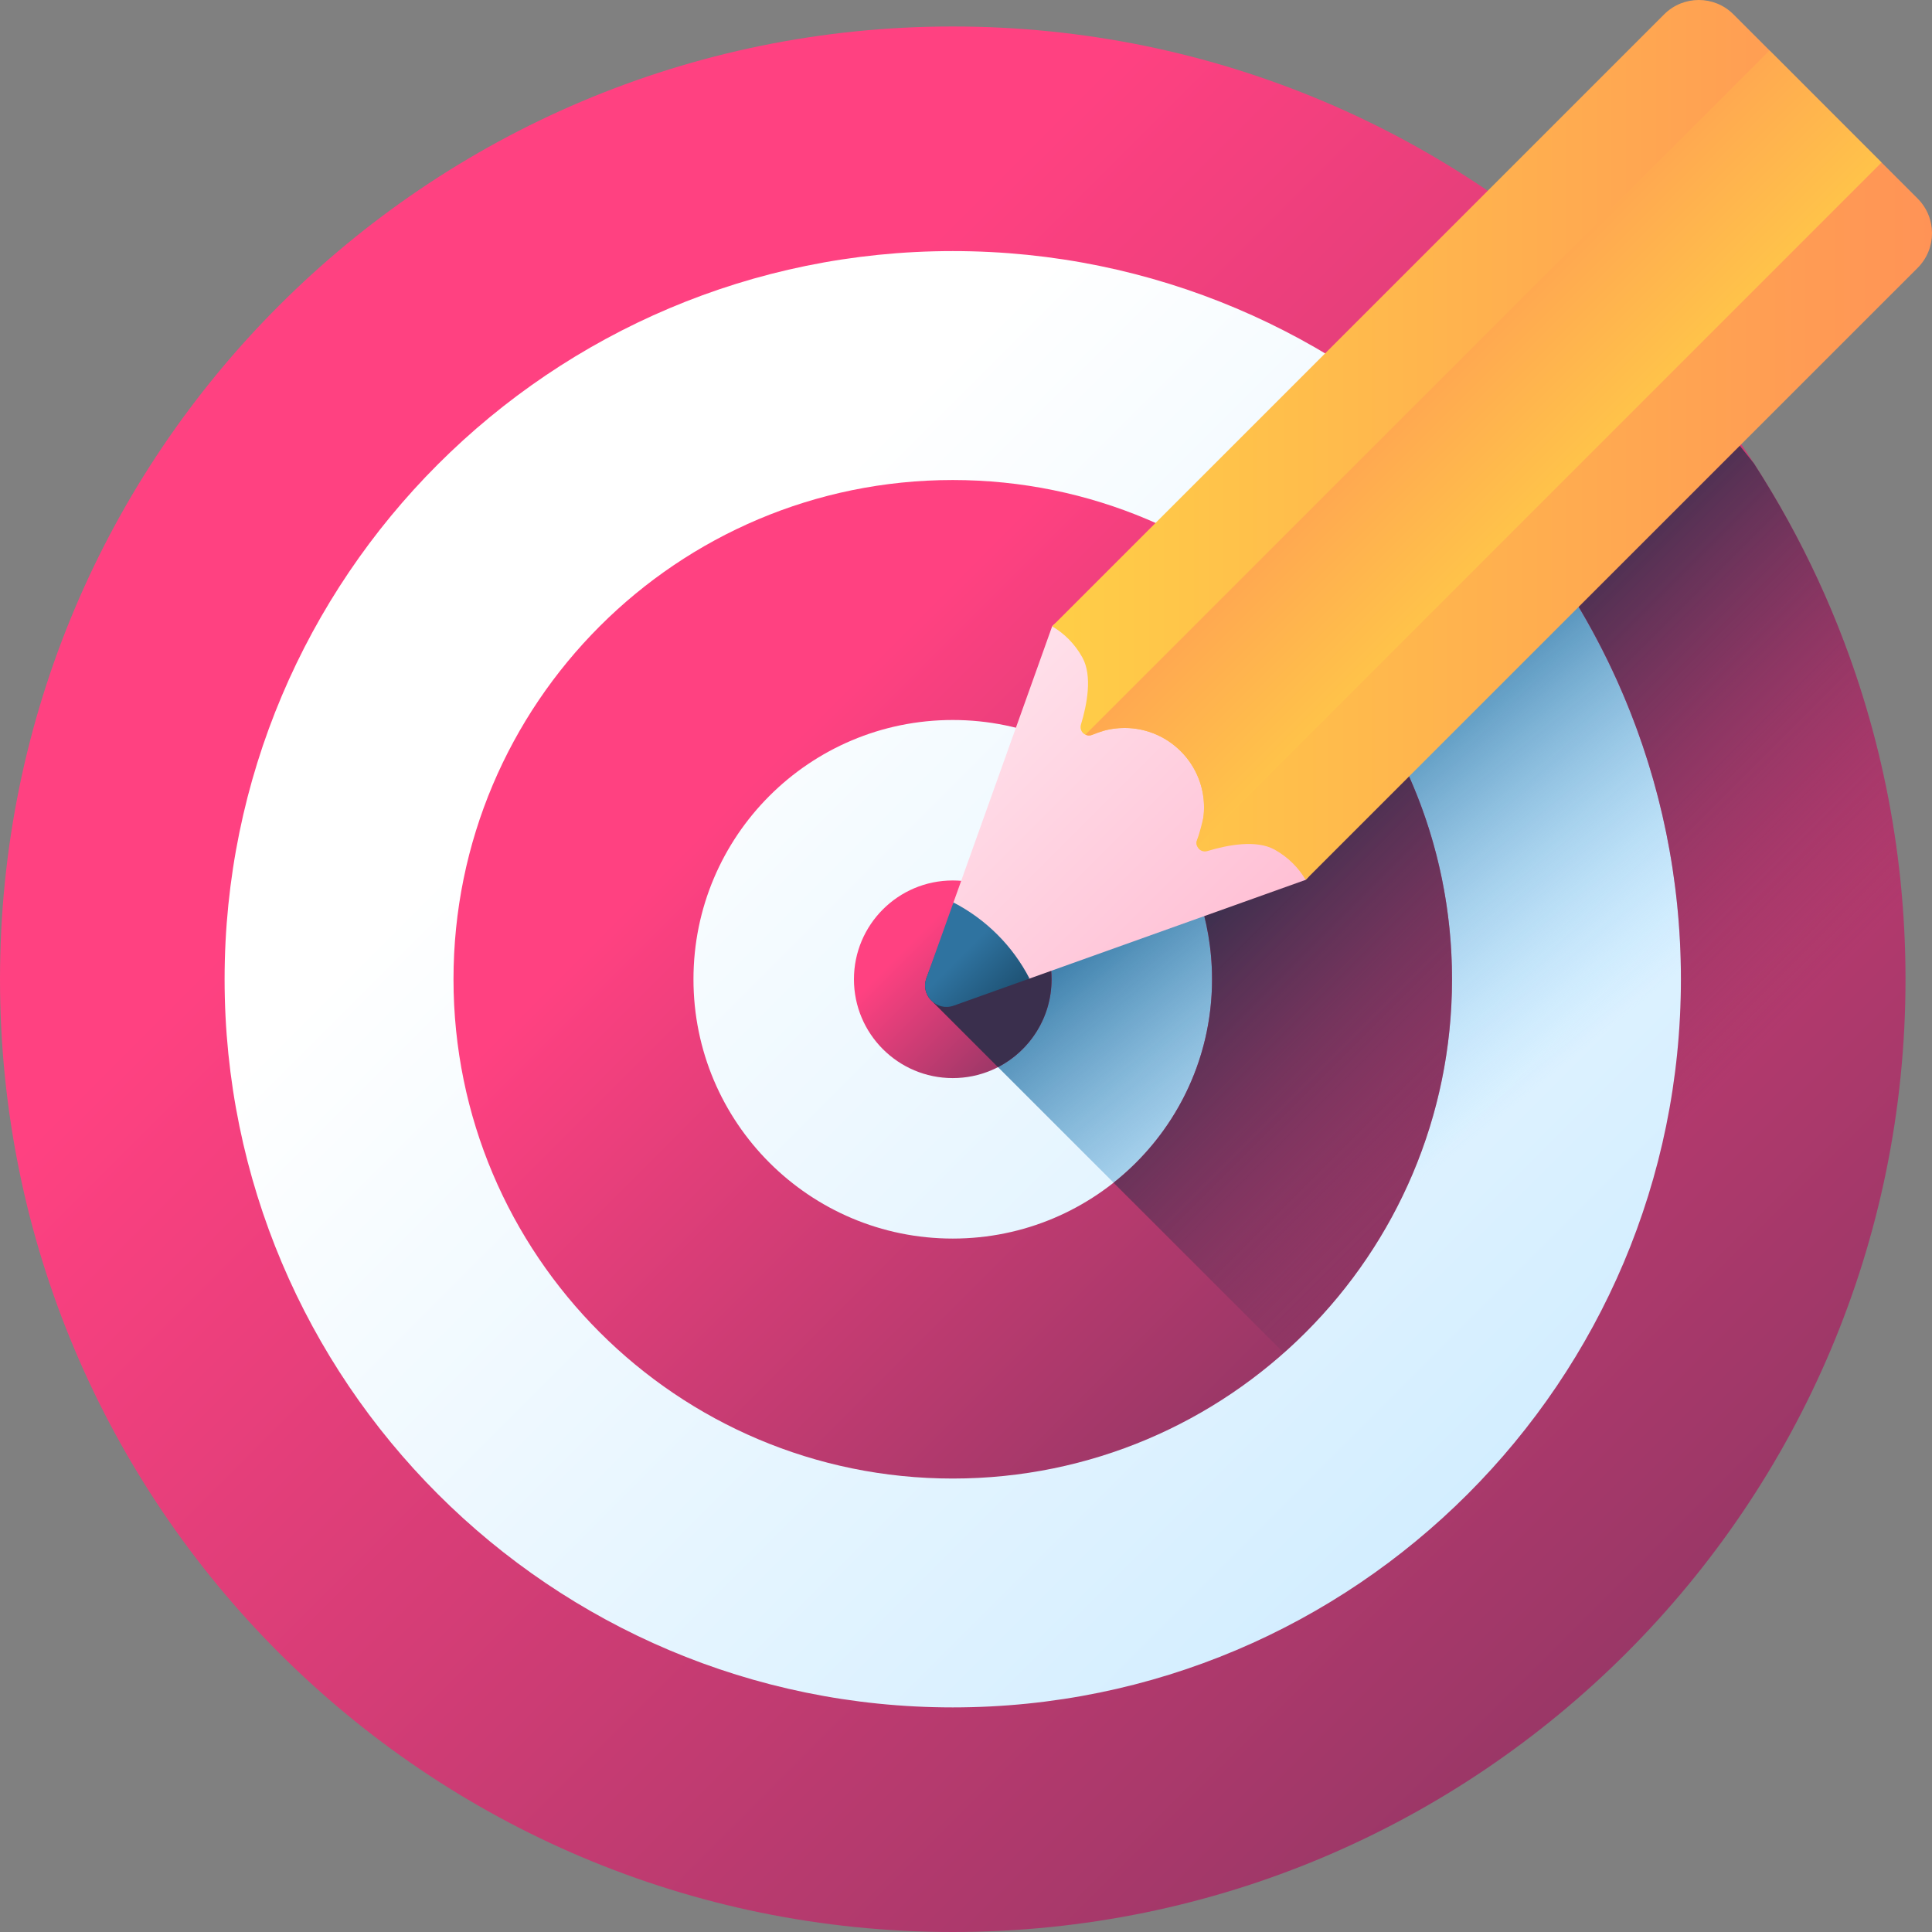
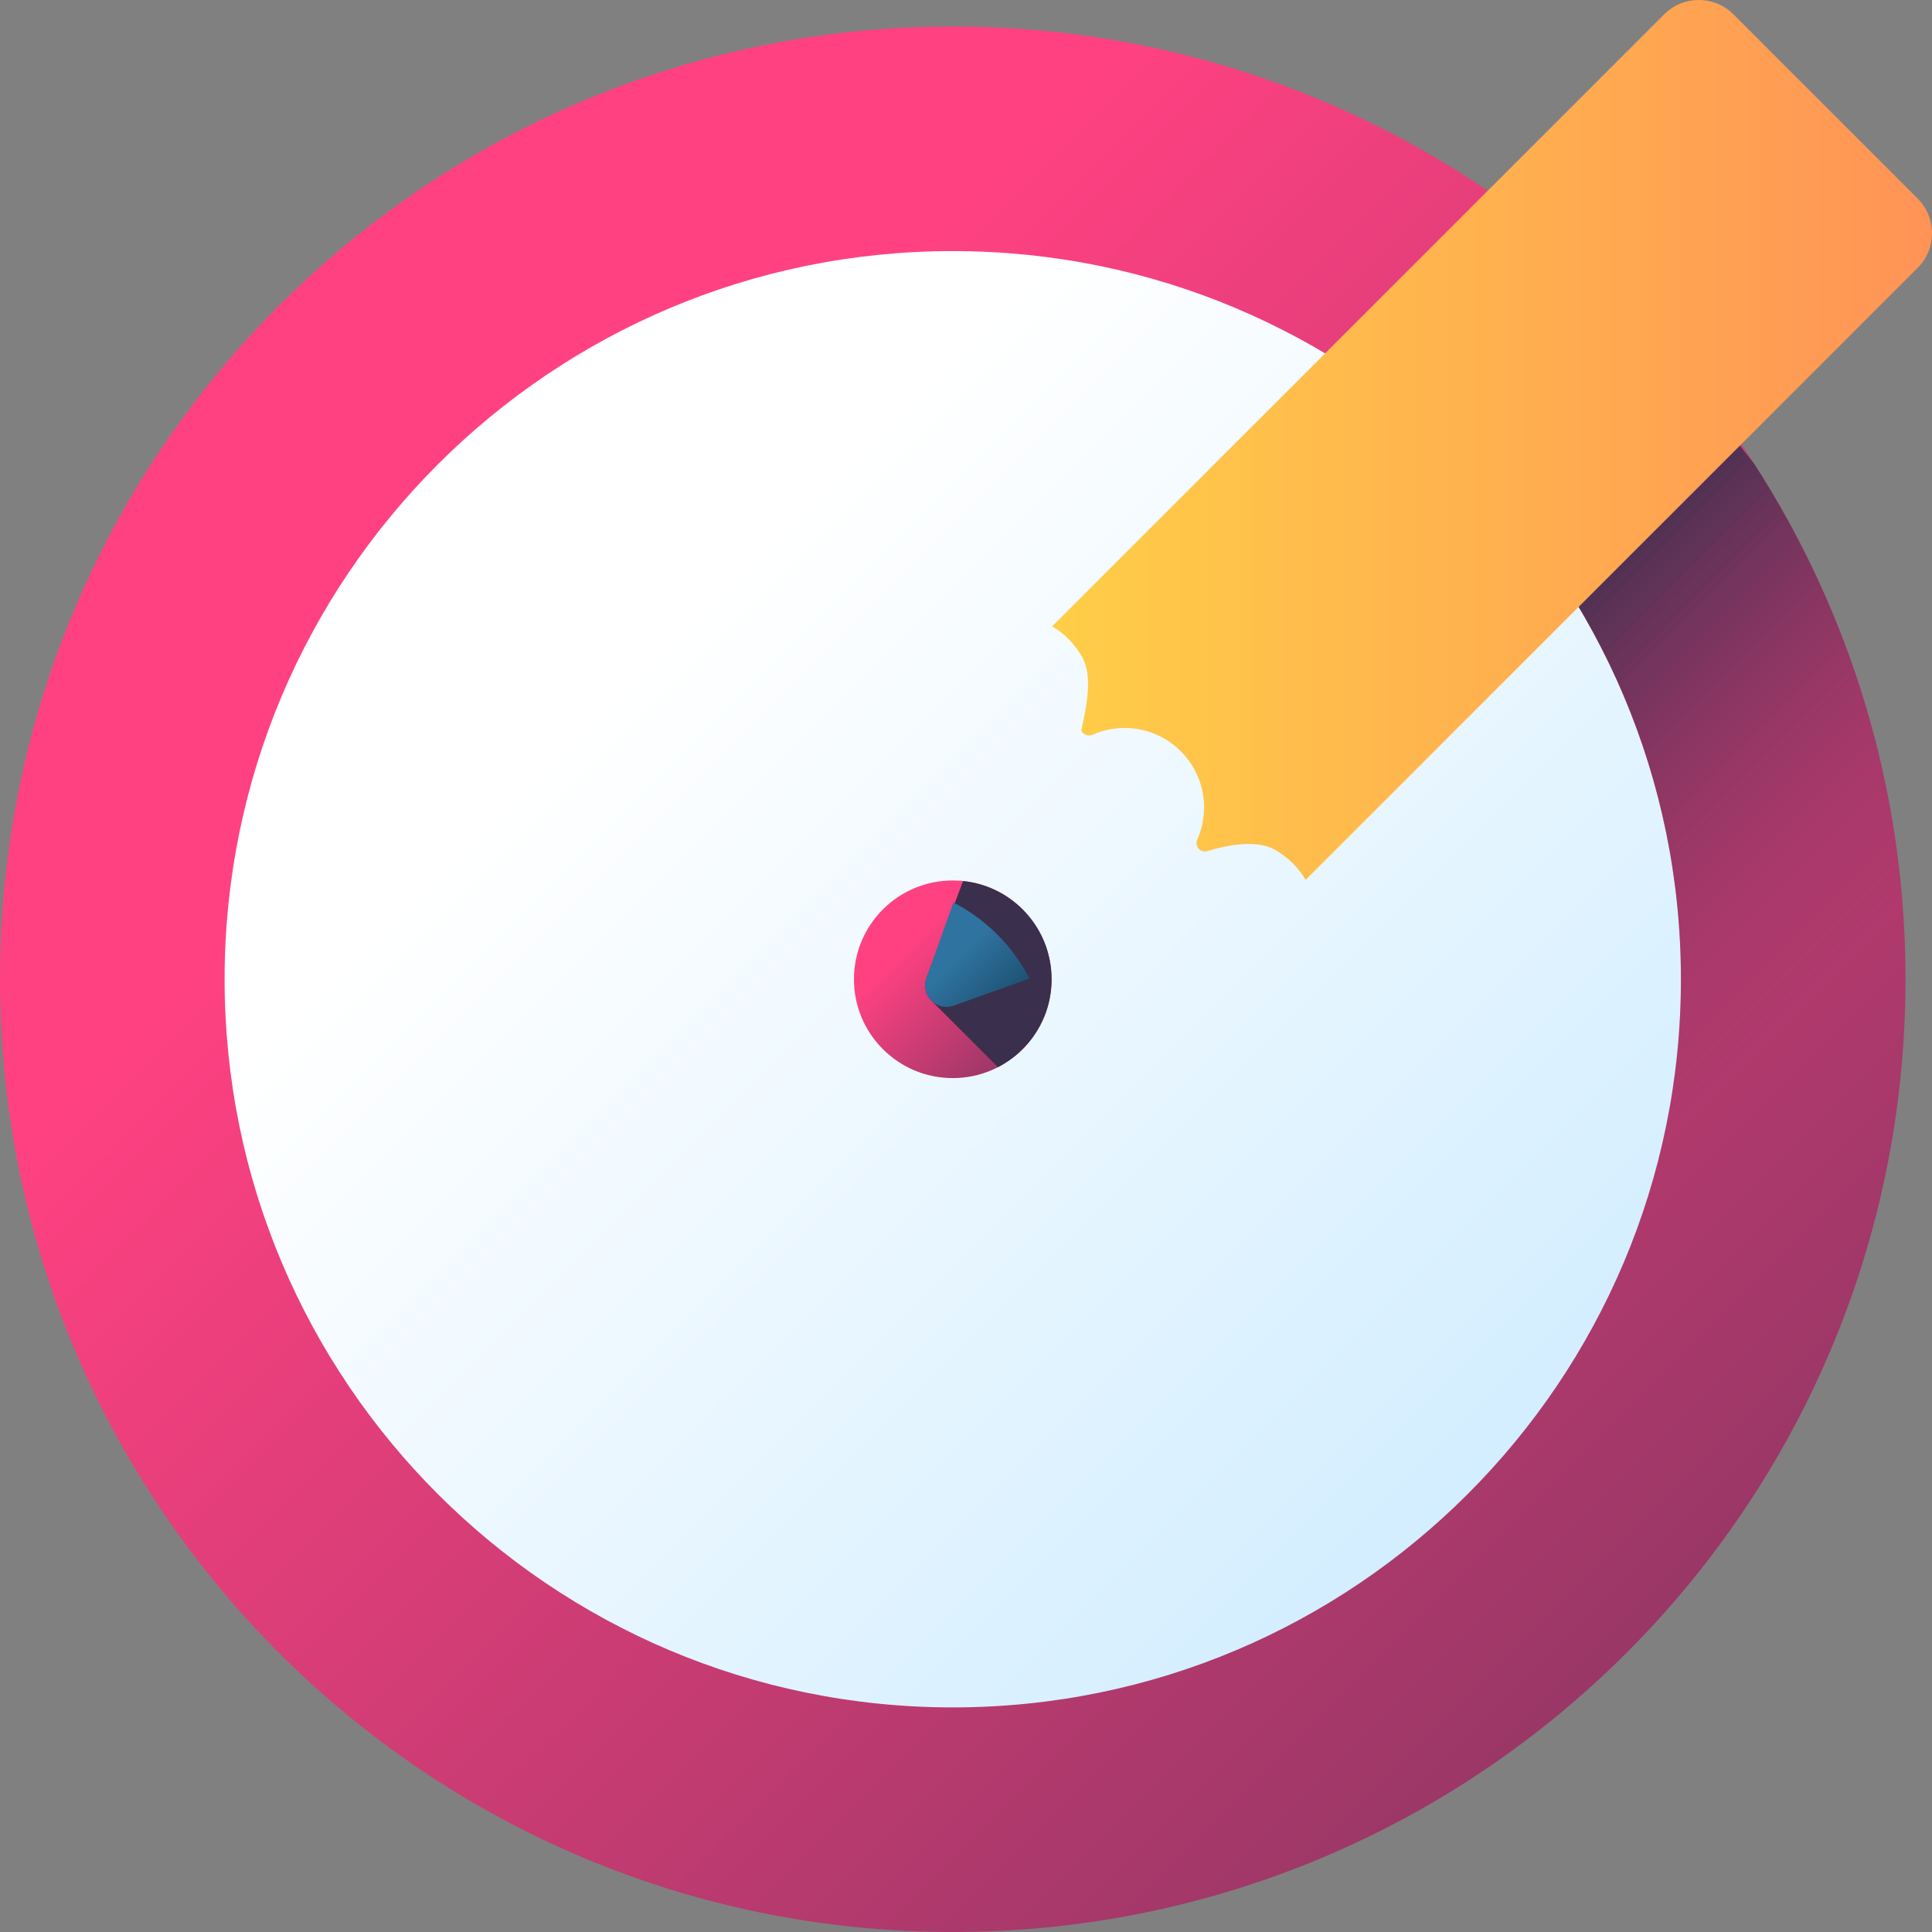
<svg xmlns="http://www.w3.org/2000/svg" width="48" height="48" viewBox="0 0 48 48" fill="none">
  <rect x="0" y="0" width="48" height="48" fill="#808080" stroke="none" />
  <g clip-path="url(#clip0_596_188)">
    <path d="M23.671 43.695C34.367 43.695 43.037 35.025 43.037 24.329C43.037 13.633 34.367 4.963 23.671 4.963C12.975 4.963 4.305 13.633 4.305 24.329C4.305 35.025 12.975 43.695 23.671 43.695Z" fill="url(#paint0_linear_596_188)" />
-     <path d="M36.962 5.207L26.14 16.029L23.015 24.304C22.944 24.501 22.996 24.696 23.113 24.831L39.872 41.584C44.469 37.266 47.342 31.133 47.342 24.328C47.342 16.182 43.227 9.466 36.962 5.207Z" fill="url(#paint1_linear_596_188)" />
    <path d="M23.671 0.658C10.598 0.658 0 11.256 0 24.329C0 37.402 10.598 48 23.671 48C36.744 48 47.342 37.402 47.342 24.329C47.342 11.256 36.744 0.658 23.671 0.658ZM23.671 42.42C13.68 42.42 5.58 34.32 5.58 24.329C5.58 14.338 13.68 6.238 23.671 6.238C33.662 6.238 41.762 14.338 41.762 24.329C41.762 34.32 33.662 42.42 23.671 42.42Z" fill="url(#paint2_linear_596_188)" />
-     <path d="M23.671 11.926C16.82 11.926 11.267 17.48 11.267 24.33C11.267 31.18 16.82 36.734 23.671 36.734C30.521 36.734 36.075 31.18 36.075 24.33C36.075 17.48 30.521 11.926 23.671 11.926ZM23.671 30.772C20.112 30.772 17.229 27.888 17.229 24.33C17.229 20.772 20.112 17.888 23.671 17.888C27.229 17.888 30.113 20.772 30.113 24.33C30.113 27.888 27.229 30.772 23.671 30.772Z" fill="url(#paint3_linear_596_188)" />
    <path d="M23.671 26.785C25.027 26.785 26.126 25.686 26.126 24.33C26.126 22.974 25.027 21.875 23.671 21.875C22.315 21.875 21.216 22.974 21.216 24.33C21.216 25.686 22.315 26.785 23.671 26.785Z" fill="url(#paint4_linear_596_188)" />
    <path d="M43.575 11.512C41.563 8.957 39.251 6.762 36.962 5.207L33.214 8.955C38.346 12.149 41.762 17.839 41.762 24.328C41.762 29.593 39.513 34.332 35.923 37.637L39.872 41.585C44.469 37.268 47.342 31.133 47.342 24.328C47.342 19.605 45.959 15.205 43.575 11.512Z" fill="url(#paint5_linear_596_188)" />
-     <path d="M29.029 13.141C28.066 14.104 27.103 15.066 26.14 16.029L25.354 18.11C28.096 18.849 30.113 21.353 30.113 24.329C30.113 26.378 29.157 28.203 27.666 29.384L31.896 33.612C34.459 31.342 36.075 28.024 36.075 24.329C36.075 19.398 33.197 15.138 29.029 13.141Z" fill="url(#paint6_linear_596_188)" />
    <path d="M23.928 21.889L23.015 24.305C22.945 24.503 22.995 24.697 23.113 24.832L24.794 26.513C25.586 26.105 26.126 25.281 26.126 24.33C26.126 23.06 25.162 22.016 23.928 21.889Z" fill="url(#paint7_linear_596_188)" />
-     <path d="M26.14 15.562L23.688 22.422L23.384 24.329C23.233 24.752 25.578 24.312 25.578 24.312L32.438 21.86C34.182 20.116 27.884 13.818 26.14 15.562Z" fill="url(#paint8_linear_596_188)" />
-     <path d="M47.644 6.655L32.438 21.86C32.265 21.561 32.003 21.297 31.668 21.109C31.209 20.855 30.492 20.994 29.995 21.145C29.887 21.177 29.788 21.121 29.748 21.034C29.735 21.007 29.727 20.977 29.727 20.946C29.727 20.916 29.733 20.885 29.746 20.857C29.747 20.857 29.747 20.856 29.747 20.856C29.775 20.793 29.799 20.729 29.819 20.664L29.847 20.571C29.848 20.569 29.848 20.568 29.848 20.566C29.875 20.466 29.893 20.366 29.903 20.263C29.907 20.23 29.909 20.195 29.911 20.162C29.936 19.708 29.802 19.259 29.532 18.893C29.473 18.812 29.407 18.735 29.336 18.665C29.14 18.469 28.906 18.316 28.648 18.217C28.39 18.118 28.114 18.074 27.838 18.089C27.805 18.091 27.77 18.093 27.737 18.097C27.634 18.107 27.533 18.125 27.434 18.152C27.432 18.152 27.431 18.152 27.429 18.153L27.336 18.18C27.302 18.191 27.27 18.202 27.238 18.215C27.207 18.226 27.176 18.239 27.145 18.253C27.144 18.253 27.144 18.253 27.143 18.254C27.115 18.267 27.084 18.273 27.054 18.273C27.023 18.272 26.993 18.265 26.966 18.252C26.92 18.231 26.884 18.194 26.864 18.149C26.844 18.104 26.841 18.052 26.855 18.005C27.006 17.508 27.145 16.792 26.891 16.334C26.704 15.997 26.44 15.735 26.14 15.562L41.346 0.356C41.821 -0.119 42.591 -0.119 43.066 0.356L43.964 1.254L46.746 4.036L47.644 4.934C48.119 5.409 48.119 6.179 47.644 6.655Z" fill="url(#paint9_linear_596_188)" />
-     <path d="M46.746 4.037L29.748 21.035C29.735 21.007 29.728 20.977 29.727 20.946C29.727 20.916 29.733 20.886 29.746 20.858C29.747 20.858 29.747 20.857 29.747 20.857C29.775 20.793 29.894 20.365 29.904 20.263C29.908 20.229 29.91 20.196 29.912 20.162C29.926 19.886 29.883 19.61 29.783 19.352C29.684 19.094 29.532 18.86 29.336 18.665C29.141 18.469 28.906 18.316 28.648 18.217C28.39 18.118 28.114 18.074 27.838 18.089C27.805 18.09 27.772 18.092 27.737 18.097C27.635 18.106 27.534 18.125 27.435 18.152C27.433 18.152 27.431 18.152 27.429 18.153C27.398 18.161 27.176 18.239 27.145 18.253C27.144 18.253 27.144 18.253 27.143 18.254C27.115 18.267 27.085 18.273 27.054 18.273C27.023 18.273 26.993 18.265 26.966 18.252L43.964 1.254L46.746 4.037Z" fill="url(#paint10_linear_596_188)" />
+     <path d="M47.644 6.655L32.438 21.86C32.265 21.561 32.003 21.297 31.668 21.109C31.209 20.855 30.492 20.994 29.995 21.145C29.887 21.177 29.788 21.121 29.748 21.034C29.735 21.007 29.727 20.977 29.727 20.946C29.727 20.916 29.733 20.885 29.746 20.857C29.747 20.857 29.747 20.856 29.747 20.856C29.775 20.793 29.799 20.729 29.819 20.664L29.847 20.571C29.848 20.569 29.848 20.568 29.848 20.566C29.875 20.466 29.893 20.366 29.903 20.263C29.907 20.23 29.909 20.195 29.911 20.162C29.936 19.708 29.802 19.259 29.532 18.893C29.473 18.812 29.407 18.735 29.336 18.665C29.14 18.469 28.906 18.316 28.648 18.217C28.39 18.118 28.114 18.074 27.838 18.089C27.805 18.091 27.77 18.093 27.737 18.097C27.634 18.107 27.533 18.125 27.434 18.152C27.432 18.152 27.431 18.152 27.429 18.153L27.336 18.18C27.302 18.191 27.27 18.202 27.238 18.215C27.207 18.226 27.176 18.239 27.145 18.253C27.144 18.253 27.144 18.253 27.143 18.254C27.115 18.267 27.084 18.273 27.054 18.273C27.023 18.272 26.993 18.265 26.966 18.252C26.92 18.231 26.884 18.194 26.864 18.149C27.006 17.508 27.145 16.792 26.891 16.334C26.704 15.997 26.44 15.735 26.14 15.562L41.346 0.356C41.821 -0.119 42.591 -0.119 43.066 0.356L43.964 1.254L46.746 4.036L47.644 4.934C48.119 5.409 48.119 6.179 47.644 6.655Z" fill="url(#paint9_linear_596_188)" />
    <path d="M24.78 23.22C24.459 22.899 24.091 22.63 23.688 22.422L23.015 24.304C22.864 24.727 23.272 25.136 23.695 24.985L25.578 24.312C25.37 23.909 25.101 23.54 24.78 23.22Z" fill="url(#paint11_linear_596_188)" />
  </g>
  <defs>
    <linearGradient id="paint0_linear_596_188" x1="15.924" y1="16.582" x2="42.011" y2="42.67" gradientUnits="userSpaceOnUse">
      <stop stop-color="white" />
      <stop offset="1" stop-color="#C7E9FF" />
    </linearGradient>
    <linearGradient id="paint1_linear_596_188" x1="39.555" y1="25.914" x2="32.931" y2="17.731" gradientUnits="userSpaceOnUse">
      <stop stop-color="#7ACBFF" stop-opacity="0" />
      <stop offset="1" stop-color="#2F73A0" />
    </linearGradient>
    <linearGradient id="paint2_linear_596_188" x1="14.202" y1="14.86" x2="46.088" y2="46.746" gradientUnits="userSpaceOnUse">
      <stop stop-color="#FF4181" />
      <stop offset="1" stop-color="#843561" />
    </linearGradient>
    <linearGradient id="paint3_linear_596_188" x1="18.709" y1="19.368" x2="35.418" y2="36.077" gradientUnits="userSpaceOnUse">
      <stop stop-color="#FF4181" />
      <stop offset="1" stop-color="#843561" />
    </linearGradient>
    <linearGradient id="paint4_linear_596_188" x1="22.689" y1="23.348" x2="25.996" y2="26.655" gradientUnits="userSpaceOnUse">
      <stop stop-color="#FF4181" />
      <stop offset="1" stop-color="#843561" />
    </linearGradient>
    <linearGradient id="paint5_linear_596_188" x1="42.582" y1="27.238" x2="33.892" y2="18.549" gradientUnits="userSpaceOnUse">
      <stop stop-color="#843561" stop-opacity="0" />
      <stop offset="1" stop-color="#3A2F4D" />
    </linearGradient>
    <linearGradient id="paint6_linear_596_188" x1="38.702" y1="31.119" x2="30.012" y2="22.43" gradientUnits="userSpaceOnUse">
      <stop stop-color="#843561" stop-opacity="0" />
      <stop offset="1" stop-color="#3A2F4D" />
    </linearGradient>
    <linearGradient id="paint7_linear_596_188" x1="35.184" y1="34.637" x2="26.495" y2="25.948" gradientUnits="userSpaceOnUse">
      <stop stop-color="#843561" stop-opacity="0" />
      <stop offset="1" stop-color="#3A2F4D" />
    </linearGradient>
    <linearGradient id="paint8_linear_596_188" x1="23.91" y1="17.786" x2="30.208" y2="24.084" gradientUnits="userSpaceOnUse">
      <stop stop-color="#FFE0EA" />
      <stop offset="1" stop-color="#FFC0D5" />
    </linearGradient>
    <linearGradient id="paint9_linear_596_188" x1="26.14" y1="10.93" x2="48" y2="10.93" gradientUnits="userSpaceOnUse">
      <stop stop-color="#FFCE47" />
      <stop offset="1" stop-color="#FF9356" />
    </linearGradient>
    <linearGradient id="paint10_linear_596_188" x1="39.469" y1="13.757" x2="33.111" y2="7.4" gradientUnits="userSpaceOnUse">
      <stop stop-color="#FFCE47" />
      <stop offset="1" stop-color="#FF9356" />
    </linearGradient>
    <linearGradient id="paint11_linear_596_188" x1="23.785" y1="23.827" x2="25.392" y2="25.434" gradientUnits="userSpaceOnUse">
      <stop stop-color="#2F73A0" />
      <stop offset="1" stop-color="#174461" />
    </linearGradient>
    <clipPath id="clip0_596_188">
      <rect width="48" height="48" fill="white" />
    </clipPath>
  </defs>
</svg>